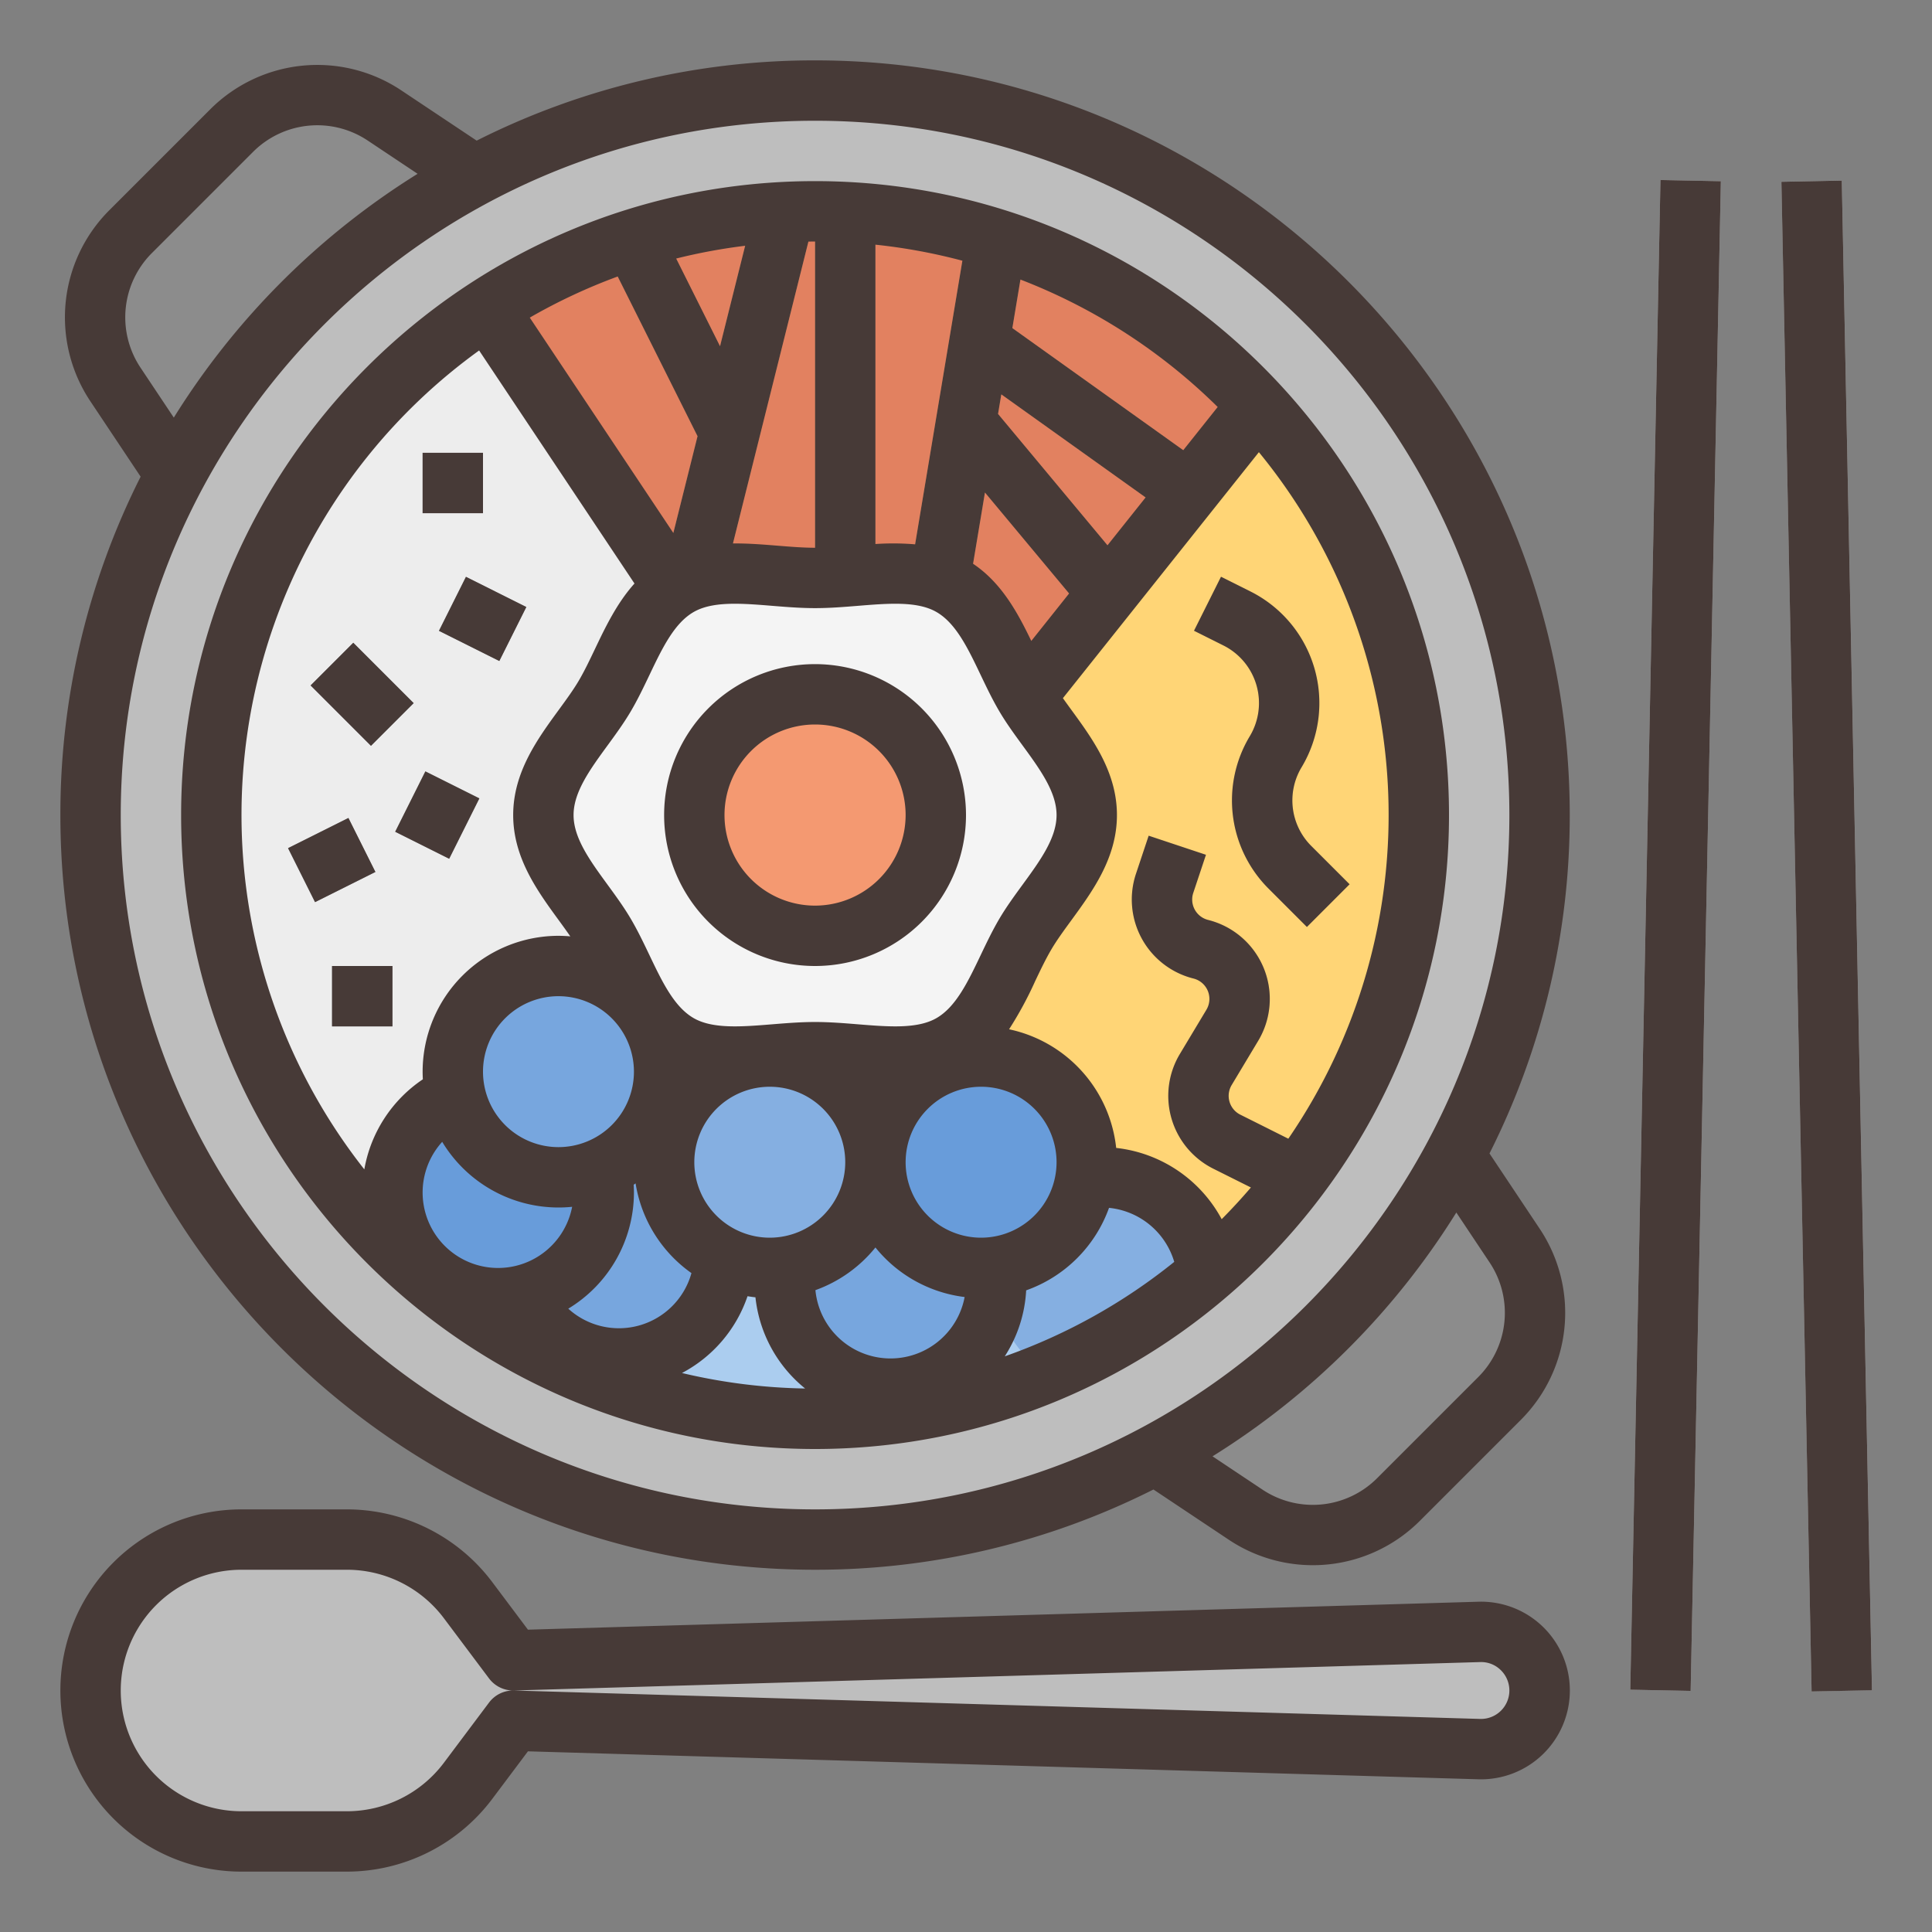
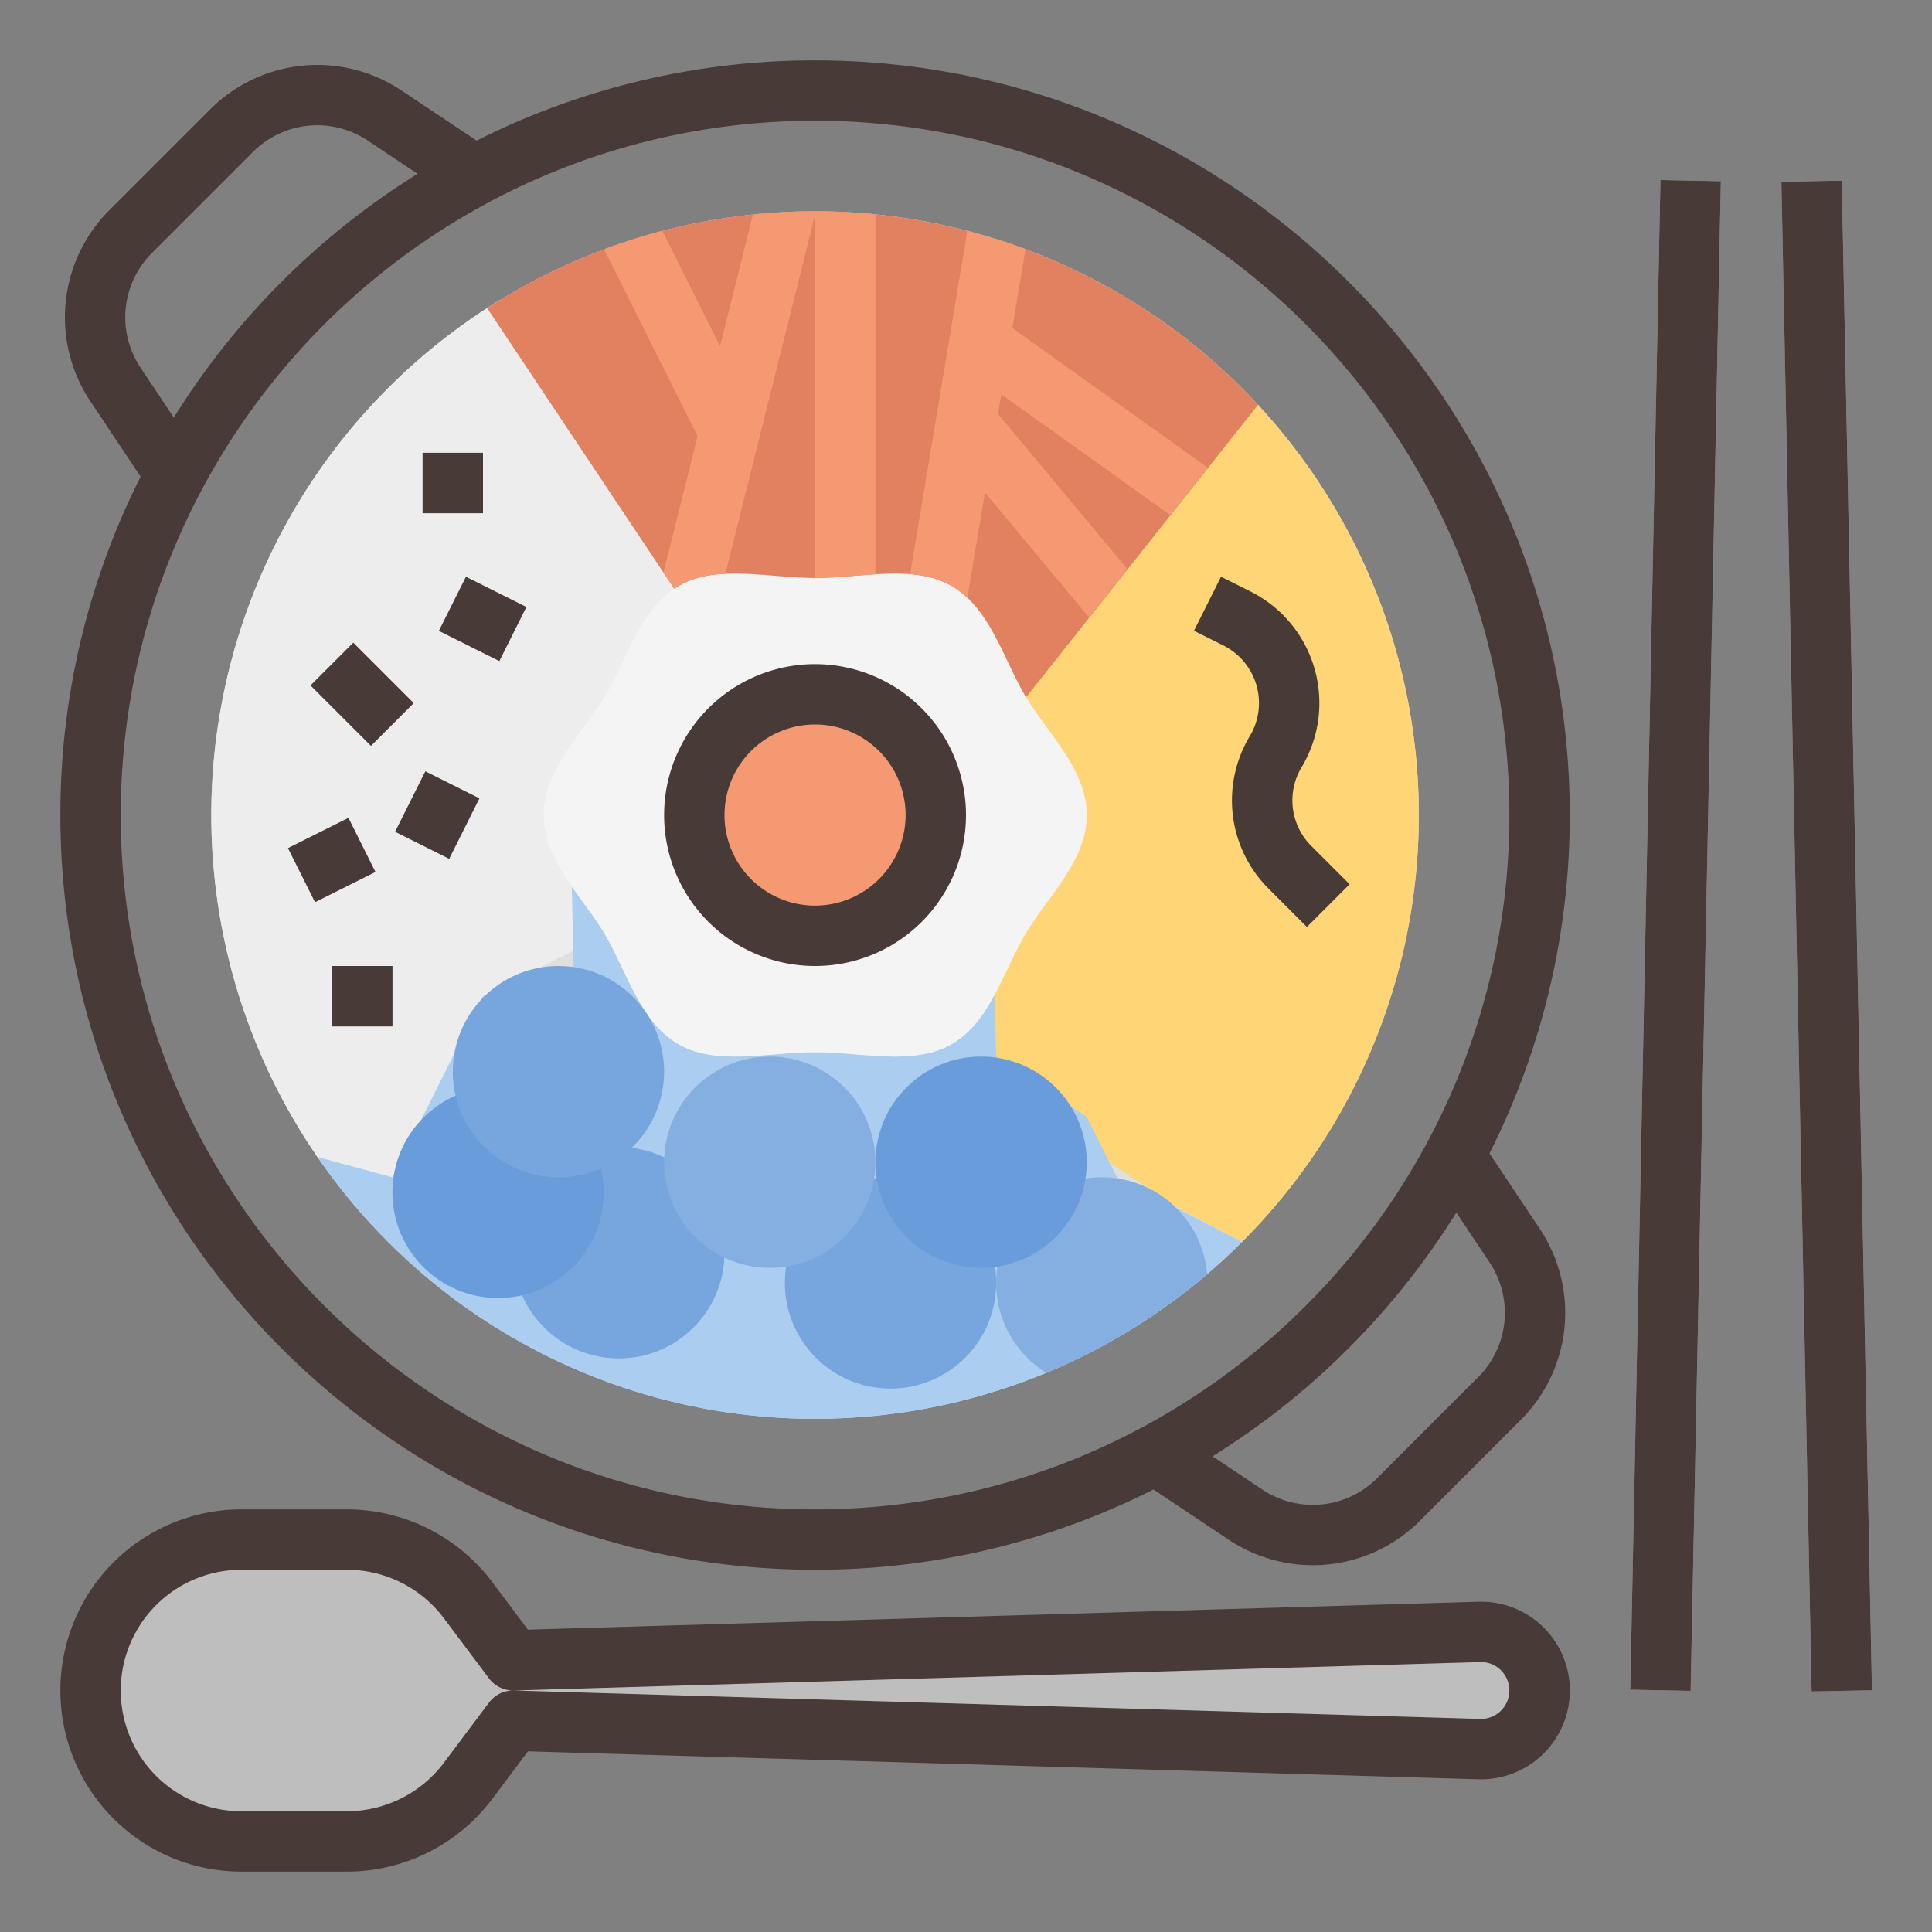
<svg xmlns="http://www.w3.org/2000/svg" width="512" height="512" viewBox="0 0 512 512">
  <rect x="0" y="0" width="512" height="512" fill="#808080" stroke="none" />
  <g id="FILLED_OUTLINE">
-     <path fill="#8c8c8c" d="M101.828 30.552A32 32 0 0 0 61.45 34.55l-26.9 26.9a32 32 0 0 0-3.998 40.378L48 128l80-80zM401.448 330.172 384 304l-80 80 26.172 17.448a32 32 0 0 0 40.378-3.998l26.9-26.9a32 32 0 0 0 3.998-40.378z" />
-     <circle cx="216" cy="216" r="192" fill="#bebebe" />
    <circle cx="216" cy="216" r="160" fill="#dfdfdf" />
    <path fill="#ededed" d="M153.824 238.176C148.882 231.391 144 224.308 144 216c0-12.121 10.392-21.634 16.198-31.421 5.82-9.813 9.265-22.79 18.953-28.877L132.56 79.46a160.035 160.035 0 0 0-47.919 227.9L104 320l16-32 8-24 29.862-15.031z" />
    <path fill="#ffd576" d="M288 216c0 12.12-10.392 21.634-16.198 31.421-2.972 5.012-5.322 10.854-8.199 16.182L264 280l24 24 24 16 17.134 9.134a159.969 159.969 0 0 0 4.227-221.864l-61.904 76.701c.116.201.228.409.345.608C277.608 194.366 288 203.879 288 216z" />
    <path fill="#abcdef" d="M263.603 263.603c-2.919 5.407-6.382 10.286-11.595 13.229-10.034 5.662-23.582 2.008-36.008 2.008s-25.974 3.654-36.008-2.008c-10.351-5.843-13.805-19.313-19.794-29.41-2.445-4.123-5.702-8.196-8.655-12.436L152 256l-24 8-8 16-16 32-19.873-5.386a160.006 160.006 0 0 0 245.01 22.523L296 312l-8-16-24-16z" />
    <path fill="#f4f4f4" d="M271.802 184.579c-5.989-10.098-9.443-23.568-19.794-29.41-10.034-5.663-23.582-2.009-36.008-2.009s-25.974-3.654-36.008 2.008c-10.351 5.843-13.805 19.313-19.794 29.41C154.392 194.367 144 203.88 144 216c0 12.12 10.392 21.634 16.198 31.421 5.989 10.098 9.443 23.568 19.794 29.41 10.034 5.663 23.582 2.009 36.008 2.009s25.974 3.654 36.008-2.008c10.351-5.843 13.805-19.313 19.794-29.41C277.608 237.633 288 228.12 288 216s-10.392-21.634-16.198-31.421z" />
    <circle cx="216" cy="216" r="32" fill="#f49971" />
    <path fill="#8c8c8c" d="M112 120h16v16h-16zM116.331 167.174l7.152-14.304 15.993 7.996-7.152 14.304zM82.315 181.648l11.312-11.312 15.997 15.997-11.312 11.312zM104.733 220.423l7.996-15.993 14.304 7.152-7.996 15.993zM76.333 224.777l15.993-7.996 7.152 14.304-15.993 7.996zM88 256h16v16H88z" />
    <path fill="#f4c36e" d="m346.344 245.657-10.16-10.158a33.025 33.025 0 0 1-4.973-40.4 17.07 17.07 0 0 0-7.004-24.051l-7.785-3.893 7.156-14.31 7.785 3.892a33.071 33.071 0 0 1 13.569 46.594 17.045 17.045 0 0 0 2.566 20.854l10.158 10.158z" />
    <path fill="#bebebe" d="m472.097 48.168 16-.32 8 400.08-15.998.32zM432.04 447.786l8.002-400.08 15.999.32-8.002 400.08zM64 408h28a40 40 0 0 1 32 16l12 16 256.007-7.53A15.536 15.536 0 0 1 408 448a15.536 15.536 0 0 1-15.993 15.53L136 456l-12 16a40 40 0 0 1-32 16H64a40 40 0 0 1-40-40 40 40 0 0 1 40-40z" />
    <circle cx="236" cy="340" r="28" fill="#77a6de" />
    <circle cx="164" cy="332" r="28" fill="#77a6de" />
    <circle cx="132" cy="316" r="28" fill="#689cda" />
    <circle cx="148" cy="284" r="28" fill="#77a6de" />
    <path fill="#85afe1" d="M292 312a28 28 0 0 0-14.704 51.828 159.992 159.992 0 0 0 42.6-26.158A27.997 27.997 0 0 0 292 312z" />
    <circle cx="260" cy="308" r="28" fill="#689cda" />
    <circle cx="204" cy="308" r="28" fill="#85afe1" />
    <path fill="#e28160" d="M216 153.16c12.426 0 25.974-3.654 36.008 2.008 10.351 5.843 13.805 19.313 19.794 29.41.041.07.085.139.126.208l61.46-77.492a160.01 160.01 0 0 0-204.292-25.65l49.575 74.363c.433-.288.862-.58 1.321-.839 10.034-5.662 23.582-2.008 36.008-2.008z" />
    <path fill="#f49971" d="m310.193 136.54 9.954-12.552-51.86-37.043 3.49-20.937a158.698 158.698 0 0 0-15.413-4.858l-15.168 91.009a25.896 25.896 0 0 1 10.812 3.01 22.387 22.387 0 0 1 4.363 3.269l4.652-27.914 27.638 33.165 10.155-12.805-34.321-41.187.863-5.182zM232 152.185V56.802A161.772 161.772 0 0 0 216 56a161.644 161.644 0 0 0-16.46.856l-8.723 34.89-15.29-30.578a158.698 158.698 0 0 0-15.44 4.894l24.768 49.536-9.034 36.134 2.85 4.275c.433-.288.862-.58 1.321-.839a27.107 27.107 0 0 1 12.238-3.104L216 56.984v96.176c5.25 0 10.699-.648 16-.975z" />
-     <path fill="#f4c36e" d="m336.315 299.213-7.624-3.812a5.577 5.577 0 0 1-2.288-7.857l7.029-11.715a21.577 21.577 0 0 0-13.268-32.035 5.575 5.575 0 0 1-3.937-7.173l3.363-10.092-15.18-5.058-3.363 10.09a21.577 21.577 0 0 0 15.236 27.756 5.576 5.576 0 0 1 3.429 8.28l-7.03 11.715a21.577 21.577 0 0 0 8.853 30.4l8.817 4.408z" />
    <g fill="#473a37">
-       <path d="M216 48c-92.636 0-168 75.364-168 168s75.364 168 168 168 168-75.364 168-168S308.636 48 216 48zm77.904 272.094a20.113 20.113 0 0 1 17.284 14.316 151.933 151.933 0 0 1-44.915 25.035 35.755 35.755 0 0 0 5.672-17.49 36.17 36.17 0 0 0 21.959-21.86zM148 320a36.226 36.226 0 0 0 3.625-.182 19.993 19.993 0 1 1-34.438-17.22A36.013 36.013 0 0 0 148 320zm107.639 23.726a19.99 19.99 0 0 1-39.543-1.823A36.138 36.138 0 0 0 232 330.593a35.981 35.981 0 0 0 23.639 13.133zm-87.711-29.763c.172-.115.342-.234.512-.351a36.04 36.04 0 0 0 14.802 23.774 19.952 19.952 0 0 1-32.644 9.427A36.013 36.013 0 0 0 168 316c0-.678-.034-1.358-.072-2.037zM204 328a20 20 0 1 1 20-20 20.023 20.023 0 0 1-20 20zm-36-44a20 20 0 1 1-20-20 20.023 20.023 0 0 1 20 20zm30.102 59.509a35.76 35.76 0 0 0 2.1.29 35.976 35.976 0 0 0 13.163 24.168 151.712 151.712 0 0 1-32.633-4.106 36.178 36.178 0 0 0 17.37-20.352zM260 328a20 20 0 1 1 20-20 20.023 20.023 0 0 1-20 20zm-.096-74.914c-3.393 7.11-6.598 13.827-11.828 16.779-5.06 2.855-12.665 2.238-20.718 1.585-3.696-.3-7.518-.61-11.358-.61s-7.662.31-11.358.61c-8.054.653-15.659 1.27-20.718-1.585-5.23-2.952-8.435-9.668-11.828-16.78-1.546-3.237-3.144-6.585-5.018-9.744-1.821-3.072-3.972-6.017-6.052-8.865C156.385 228.119 152 222.114 152 216s4.385-12.119 9.026-18.476c2.08-2.848 4.23-5.793 6.052-8.864 1.874-3.16 3.472-6.508 5.018-9.746 3.393-7.11 6.598-13.827 11.828-16.779 2.907-1.64 6.652-2.134 10.84-2.134 3.103 0 6.45.271 9.878.55 3.696.3 7.518.61 11.358.61s7.662-.31 11.358-.61c8.054-.654 15.659-1.271 20.718 1.584 5.23 2.952 8.435 9.668 11.828 16.78 1.546 3.237 3.144 6.585 5.018 9.744 1.821 3.072 3.972 6.017 6.052 8.865C275.615 203.881 280 209.886 280 216s-4.385 12.119-9.026 18.476c-2.08 2.848-4.23 5.793-6.052 8.864-1.874 3.16-3.472 6.508-5.018 9.746zm-69.087-161.34-11.616-23.232a150.963 150.963 0 0 1 18.27-3.383zm-5.972 23.832.017-.009-6.419 25.674-38.048-57.072a151.386 151.386 0 0 1 23.299-10.896zm57.668 28.677a69.588 69.588 0 0 0-10.513-.082V64.841a150.996 150.996 0 0 1 23.04 4.25zm30.792 25.6c-3.589-7.432-7.837-15.357-15.428-20.451l3.146-18.88 22.299 26.758zm20.196-25.35-29.006-34.808.863-5.182L303.6 131.83zm20.082-25.205-45.296-32.355 2.143-12.86a152.401 152.401 0 0 1 52.27 33.772zM216 145.16c-3.191 0-6.53-.27-10.064-.557-3.76-.305-7.715-.621-11.694-.586l19.998-79.995c.587-.006 1.172-.022 1.76-.022zm-89.028-52.28 41.173 61.759c-4.662 5.188-7.704 11.547-10.49 17.384-1.456 3.052-2.832 5.934-4.339 8.475-1.432 2.415-3.268 4.929-5.212 7.59C142.431 195.86 136 204.667 136 216s6.43 20.14 12.104 27.911a202.827 202.827 0 0 1 3.032 4.234A36.229 36.229 0 0 0 148 248a36.04 36.04 0 0 0-36 36c0 .681.023 1.357.06 2.03a36.272 36.272 0 0 0-15.51 23.866A151.789 151.789 0 0 1 126.972 92.88zm214.45 208.887-12.73-6.366a5.577 5.577 0 0 1-2.289-7.857l7.029-11.715a21.577 21.577 0 0 0-13.268-32.035 5.575 5.575 0 0 1-3.937-7.173l3.363-10.092-15.18-5.058-3.363 10.09a21.577 21.577 0 0 0 15.236 27.756 5.576 5.576 0 0 1 3.429 8.28l-7.03 11.715a21.577 21.577 0 0 0 8.853 30.4l9.966 4.983q-3.716 4.342-7.743 8.399a36.274 36.274 0 0 0-27.959-18.883 36.08 36.08 0 0 0-28.384-31.44 97.68 97.68 0 0 0 6.93-12.794c1.456-3.052 2.832-5.934 4.339-8.475 1.432-2.415 3.268-4.929 5.212-7.59C289.569 236.14 296 227.333 296 216s-6.43-20.14-12.104-27.911a289.237 289.237 0 0 1-2.216-3.07l51.937-65.19a151.682 151.682 0 0 1 7.805 181.938z" />
      <path d="M216 16a198.771 198.771 0 0 0-89.677 21.268l-20.057-13.372a40.107 40.107 0 0 0-50.473 4.997l-26.9 26.9a40.106 40.106 0 0 0-4.997 50.472l13.372 20.058A198.77 198.77 0 0 0 16 216c0 110.28 89.72 200 200 200a198.772 198.772 0 0 0 89.677-21.268l20.057 13.372a40.104 40.104 0 0 0 50.473-4.997l26.9-26.9a40.106 40.106 0 0 0 4.997-50.472l-13.372-20.058A198.77 198.77 0 0 0 416 216c0-110.28-89.72-200-200-200zM37.208 97.39a24.065 24.065 0 0 1 2.999-30.283l26.9-26.9a24.065 24.065 0 0 1 30.284-2.999l13.277 8.852a201.554 201.554 0 0 0-64.608 64.608zm357.584 237.22a24.065 24.065 0 0 1-2.999 30.283l-26.9 26.9a24.064 24.064 0 0 1-30.284 2.999l-13.277-8.852a201.554 201.554 0 0 0 64.608-64.608zM216 400c-101.458 0-184-82.542-184-184S114.542 32 216 32s184 82.542 184 184-82.542 184-184 184z" />
      <path d="M216 176a40 40 0 1 0 40 40 40.046 40.046 0 0 0-40-40zm0 64a24 24 0 1 1 24-24 24.027 24.027 0 0 1-24 24zM112 120h16v16h-16zM116.331 167.174l7.152-14.304 15.993 7.996-7.152 14.304zM82.315 181.648l11.312-11.312 15.997 15.997-11.312 11.312zM104.733 220.423l7.996-15.993 14.304 7.152-7.996 15.993zM76.342 224.767l15.993-7.996 7.152 14.304-15.993 7.996zM88 256h16v16H88zM331.363 156.737l-7.785-3.892-7.156 14.31 7.785 3.893a17.07 17.07 0 0 1 7.004 24.05 33.025 33.025 0 0 0 4.974 40.4l10.159 10.16 11.312-11.315-10.158-10.158a17.045 17.045 0 0 1-2.566-20.854 33.071 33.071 0 0 0-13.569-46.594zM472.091 48.18l16-.32 8 400.08-15.998.32zM432.04 447.786l8.002-400.08 15.999.32-8.002 400.08zM391.771 424.474l-251.86 7.407-9.51-12.68A48.23 48.23 0 0 0 92 400H64a48 48 0 0 0 0 96h28a48.23 48.23 0 0 0 38.4-19.2l9.511-12.681 251.86 7.407a23.537 23.537 0 1 0 0-47.052zM129.6 451.2l-12 16A32.151 32.151 0 0 1 92 480H64a32 32 0 0 1 0-64h28a32.151 32.151 0 0 1 25.6 12.8l12 16a8 8 0 0 0 6.399 3.2 8.003 8.003 0 0 0-6.4 3.2zm268.114 2.207a7.516 7.516 0 0 1-5.472 2.126l-256.007-7.53A7.677 7.677 0 0 0 136 448l.235-.003 256.007-7.53a7.393 7.393 0 0 1 5.472 2.126 7.537 7.537 0 0 1 0 10.814z" />
    </g>
  </g>
</svg>